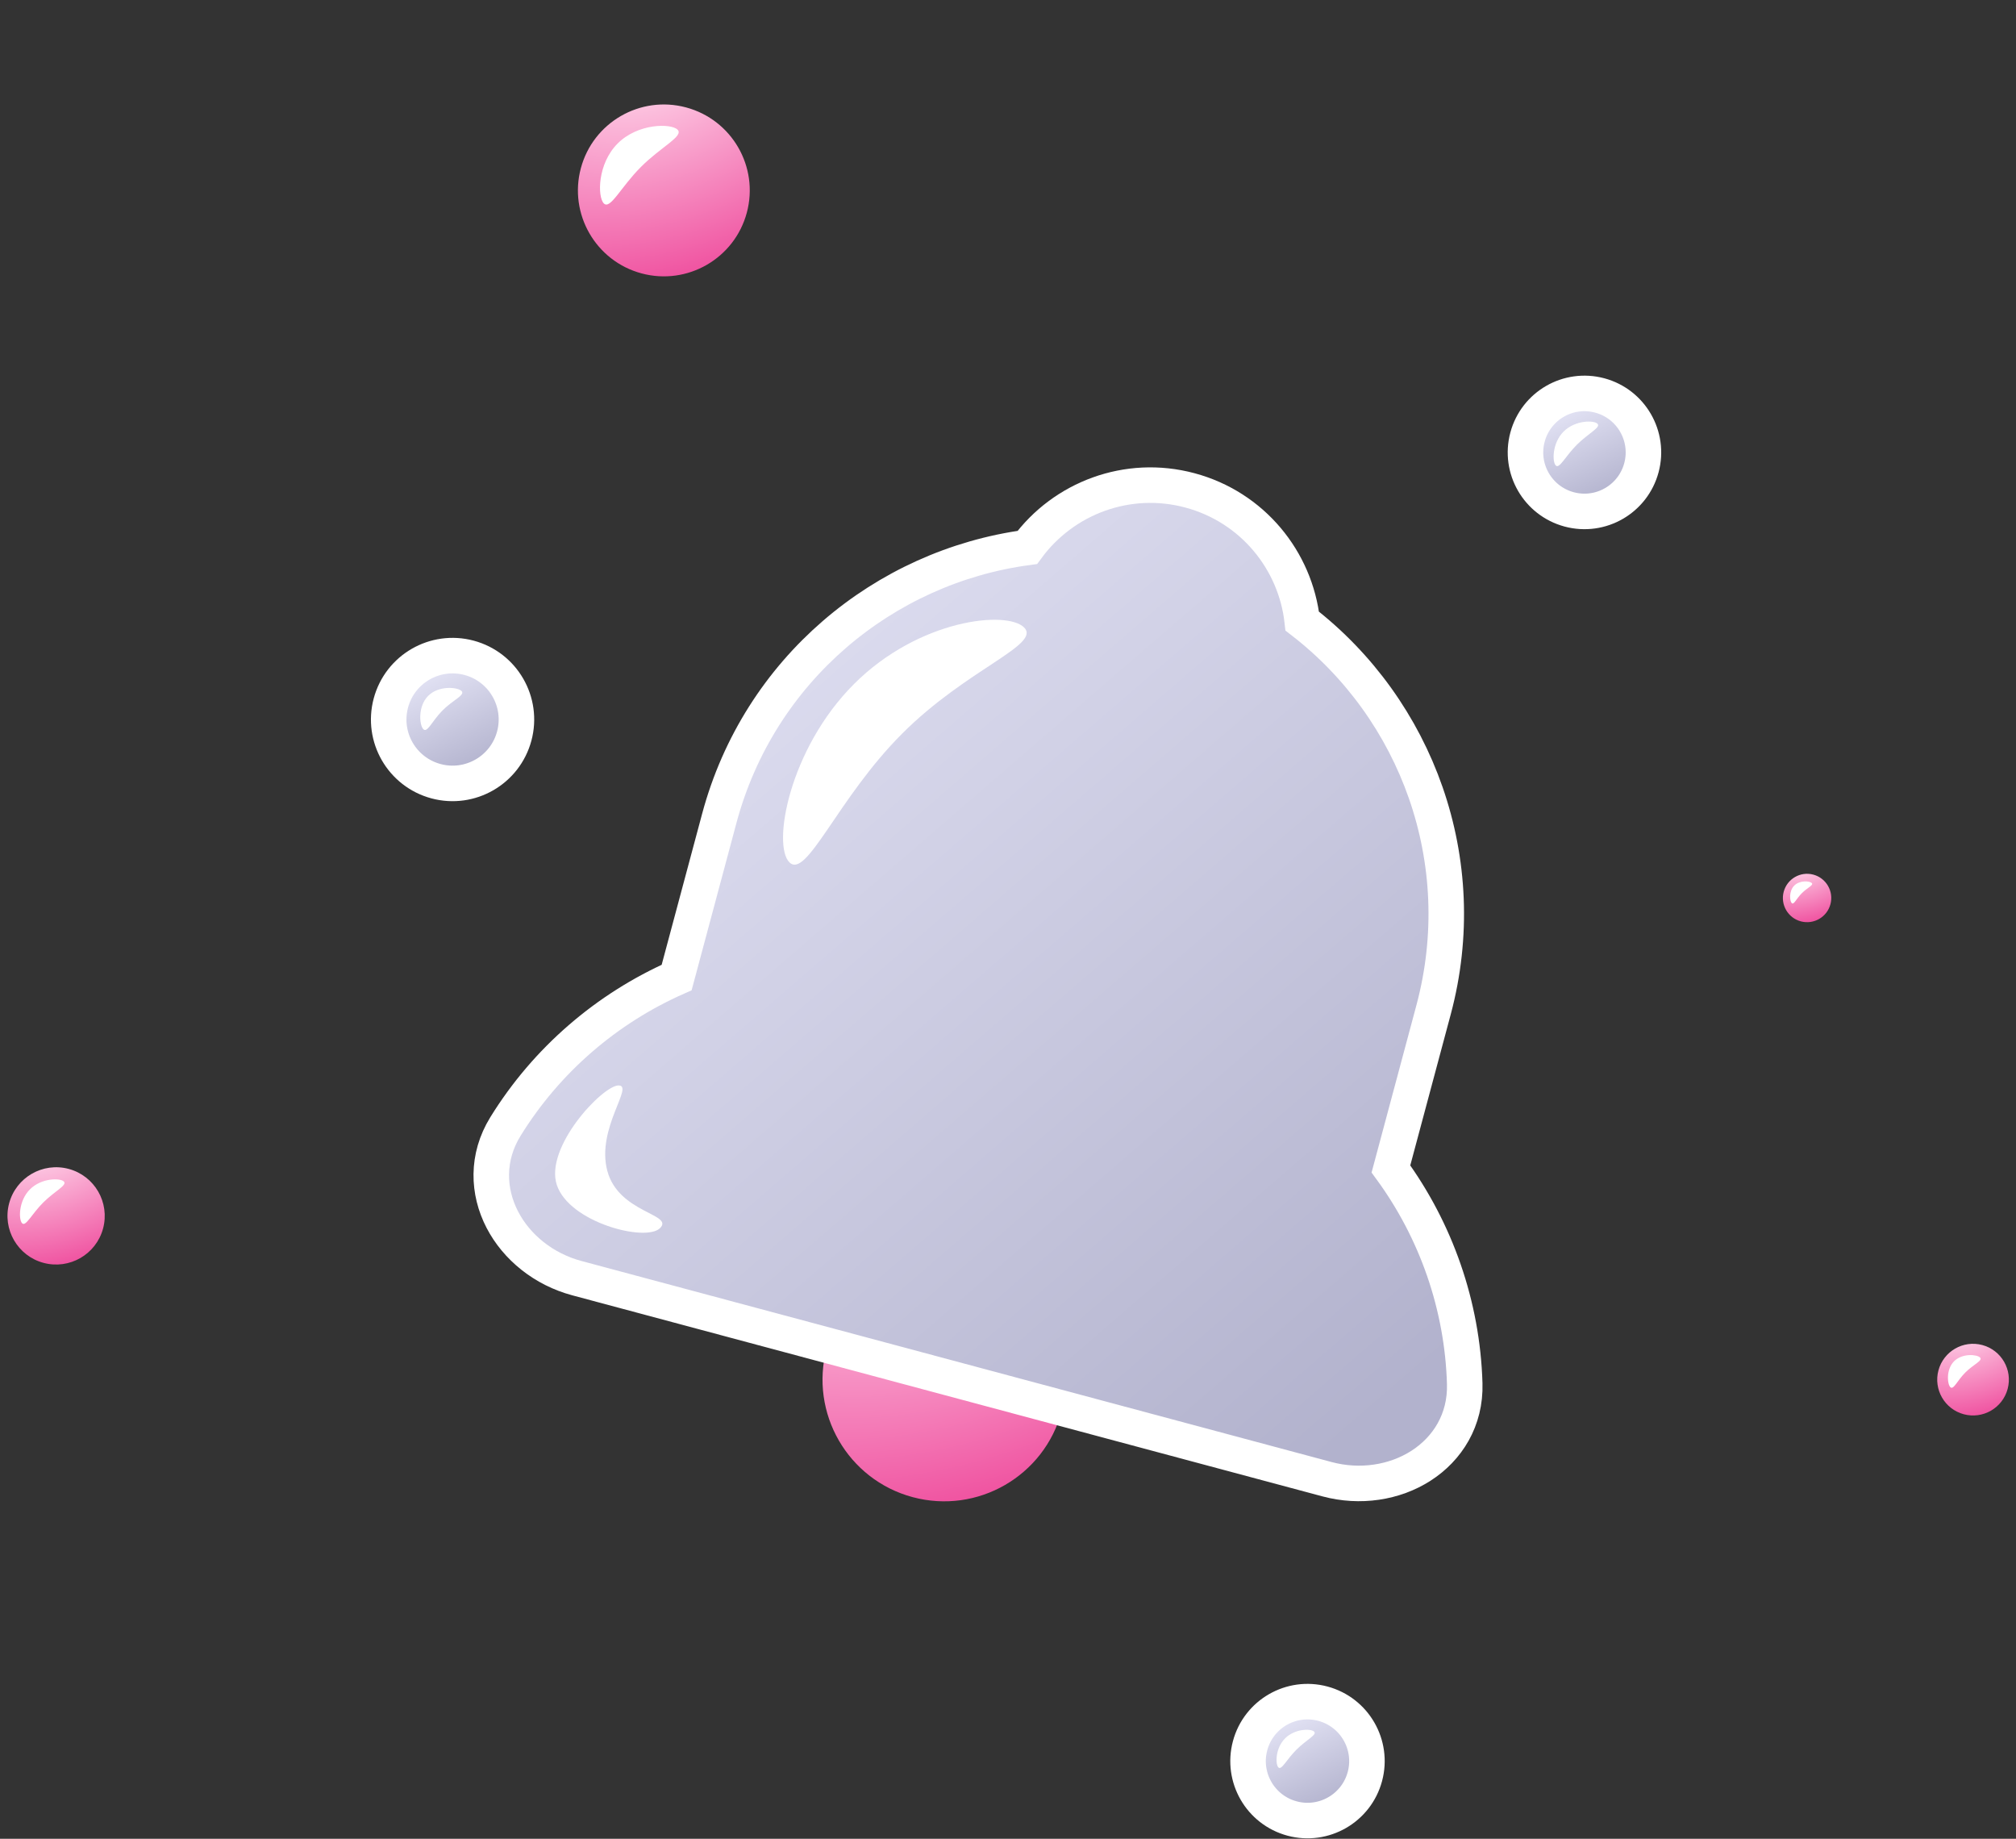
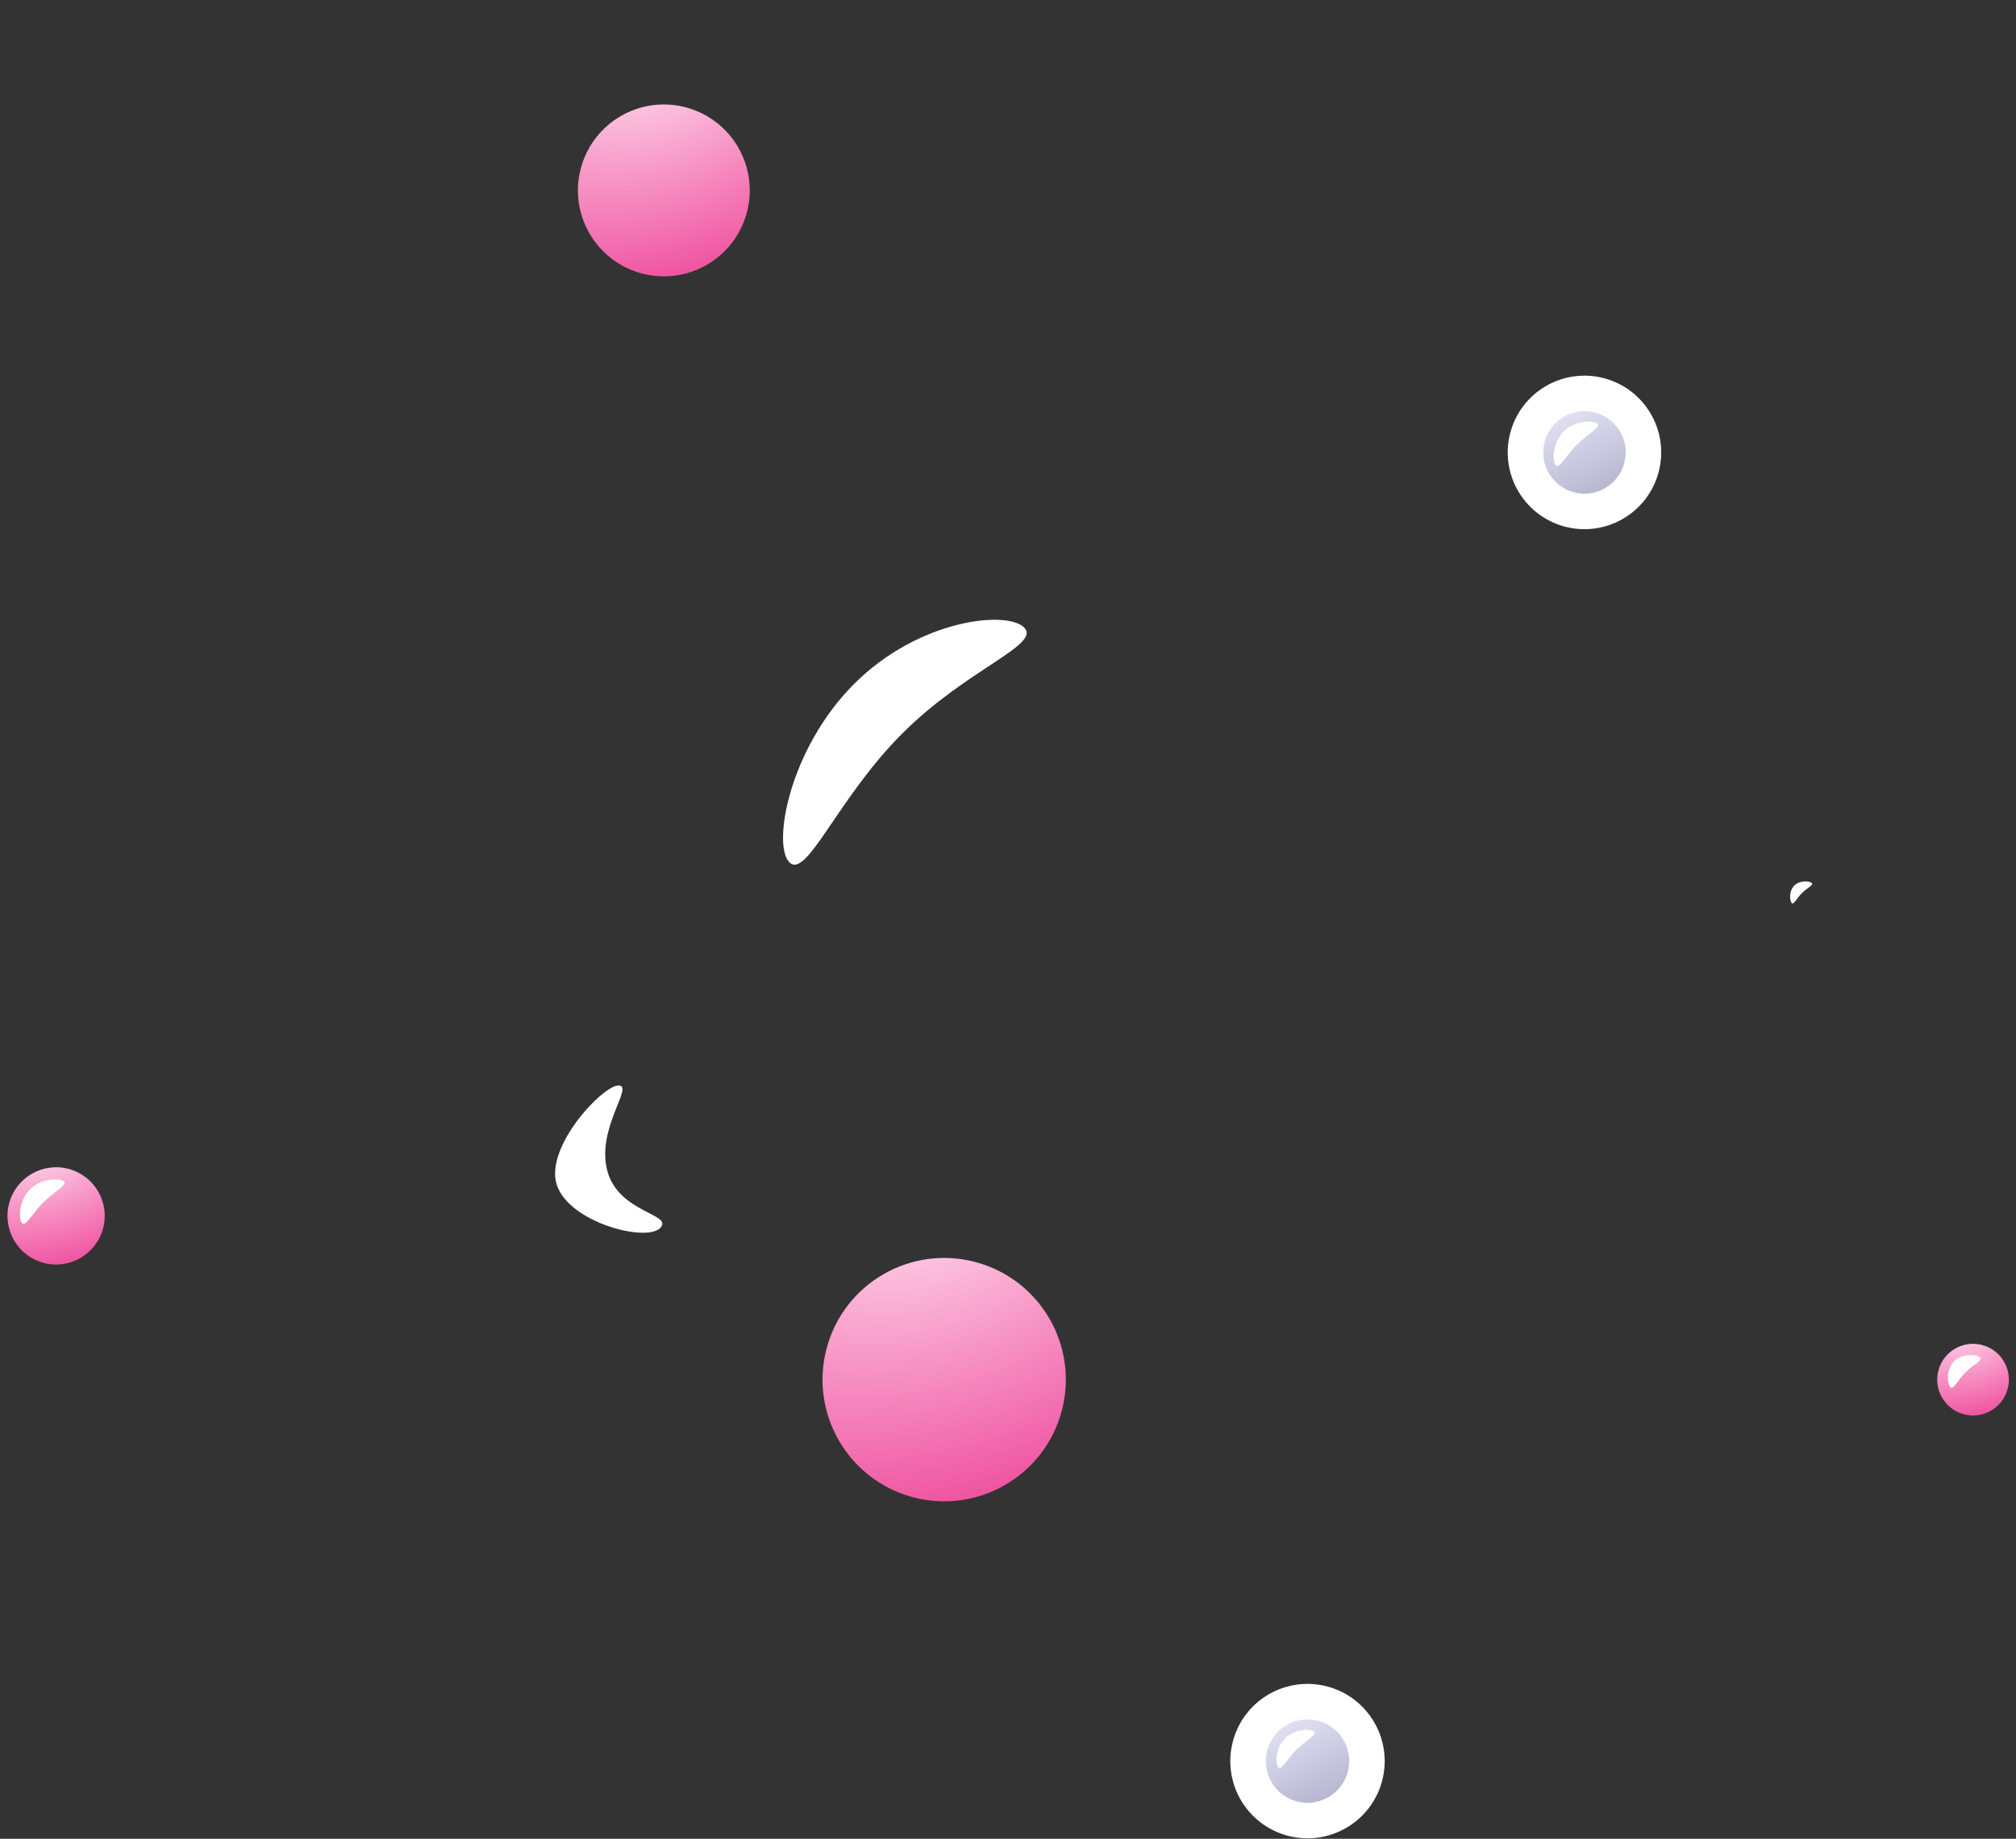
<svg xmlns="http://www.w3.org/2000/svg" width="227" height="207" viewBox="0 0 227 207" fill="none">
  <rect x="0" y="0" width="227" height="207" fill="#333333" stroke="none" />
  <circle cx="106.315" cy="155.311" r="13.697" transform="rotate(15 106.315 155.311)" fill="url(#paint0_radial_13962_277049)" />
-   <path d="M49.097 87.945C52.933 88.973 56.876 86.696 57.904 82.86C58.932 79.024 56.656 75.081 52.819 74.053C48.983 73.026 45.041 75.302 44.013 79.138C42.985 82.974 45.261 86.917 49.097 87.945Z" fill="url(#paint1_linear_13962_277049)" stroke="white" stroke-width="4" />
-   <path d="M51.97 77.79C52.42 78.24 51.029 78.774 49.841 79.962C48.654 81.149 48.12 82.54 47.67 82.091C47.22 81.641 47.025 79.521 48.213 78.333C49.4 77.145 51.52 77.341 51.97 77.79Z" fill="white" />
  <circle cx="74.748" cy="21.436" r="9.673" transform="rotate(15 74.748 21.436)" fill="url(#paint2_radial_13962_277049)" />
-   <path d="M76.294 14.598C77.021 15.325 74.47 16.491 72.177 18.784C69.885 21.076 68.718 23.627 67.992 22.901C67.265 22.174 67.254 18.446 69.547 16.153C71.839 13.861 75.568 13.872 76.294 14.598Z" fill="white" />
  <circle cx="6.318" cy="136.878" r="5.475" transform="rotate(15 6.318 136.878)" fill="url(#paint3_radial_13962_277049)" />
  <path d="M7.192 133.008C7.603 133.419 6.16 134.08 4.862 135.377C3.564 136.675 2.904 138.119 2.493 137.708C2.082 137.296 2.075 135.186 3.373 133.888C4.671 132.591 6.781 132.597 7.192 133.008Z" fill="white" />
-   <ellipse cx="2.723" cy="2.723" rx="2.723" ry="2.723" transform="matrix(0.966 0.259 -0.259 0.966 201.55 97.755)" fill="url(#paint4_radial_13962_277049)" />
  <path d="M204.005 99.406C204.241 99.642 203.511 99.923 202.888 100.546C202.265 101.169 201.985 101.899 201.749 101.663C201.513 101.427 201.41 100.314 202.033 99.691C202.656 99.068 203.769 99.17 204.005 99.406Z" fill="white" />
  <ellipse cx="4.033" cy="4.033" rx="4.033" ry="4.033" transform="matrix(0.966 0.259 -0.259 0.966 219.312 150.372)" fill="url(#paint5_radial_13962_277049)" />
  <path d="M222.95 152.818C223.299 153.168 222.218 153.583 221.295 154.506C220.373 155.428 219.958 156.509 219.608 156.16C219.259 155.81 219.107 154.163 220.03 153.24C220.953 152.317 222.6 152.469 222.95 152.818Z" fill="white" />
-   <path d="M161.419 113.677C165.901 96.949 159.53 79.875 146.631 69.922C145.873 63.089 141.031 57.092 133.985 55.204C126.94 53.316 119.748 56.089 115.675 61.627C99.527 63.797 85.473 75.398 80.991 92.126L76.19 110.042C68.329 113.518 61.547 119.313 56.913 126.816C54.766 130.294 54.922 134.141 56.562 137.304C58.181 140.426 61.236 142.892 64.956 143.888L149.425 166.522C153.145 167.519 157.022 166.911 159.986 165.016C162.987 163.097 165.047 159.844 164.926 155.758C164.665 146.943 161.689 138.533 156.618 131.593L161.419 113.677Z" fill="url(#paint6_linear_13962_277049)" stroke="white" stroke-width="4" />
  <circle cx="147.223" cy="198.255" r="6.692" transform="rotate(15 147.223 198.255)" fill="url(#paint7_linear_13962_277049)" stroke="white" stroke-width="4" />
  <path d="M147.973 194.938C148.326 195.291 147.089 195.857 145.976 196.969C144.864 198.081 144.298 199.318 143.946 198.966C143.594 198.613 143.588 196.805 144.7 195.693C145.812 194.58 147.621 194.586 147.973 194.938Z" fill="white" />
  <path d="M101.59 82.577C94.291 89.876 90.836 99.023 88.884 97.071C86.931 95.118 88.86 84.303 96.159 77.004C103.458 69.705 113.363 68.686 115.316 70.639C117.268 72.591 108.889 75.278 101.59 82.577Z" fill="white" />
  <path d="M68.384 131.811C69.663 136.584 75.925 136.65 74.321 138.254C72.717 139.858 64.088 137.622 62.696 133.387C61.304 129.151 67.832 122.211 69.643 122.194C71.455 122.176 67.105 127.038 68.384 131.811Z" fill="white" />
  <circle cx="178.409" cy="50.931" r="6.64" transform="rotate(15 178.409 50.931)" fill="url(#paint8_linear_13962_277049)" stroke="white" stroke-width="4" />
  <path d="M179.878 47.702C180.289 48.114 178.845 48.774 177.548 50.071C176.25 51.369 175.59 52.812 175.179 52.401C174.768 51.99 174.762 49.88 176.059 48.582C177.357 47.285 179.467 47.291 179.878 47.702Z" fill="white" />
  <defs>
    <radialGradient id="paint0_radial_13962_277049" cx="0" cy="0" r="1" gradientUnits="userSpaceOnUse" gradientTransform="translate(98.379 136.092) rotate(57.386) scale(38.258 57.172)">
      <stop stop-color="#FFDDEE" />
      <stop offset="1" stop-color="#EE4498" />
    </radialGradient>
    <linearGradient id="paint1_linear_13962_277049" x1="54.583" y1="86.367" x2="49.535" y2="75.6" gradientUnits="userSpaceOnUse">
      <stop stop-color="#B2B2CD" />
      <stop offset="1" stop-color="#E1E1F3" />
    </linearGradient>
    <radialGradient id="paint2_radial_13962_277049" cx="0" cy="0" r="1" gradientUnits="userSpaceOnUse" gradientTransform="translate(69.143 7.862) rotate(57.386) scale(27.019 40.376)">
      <stop stop-color="#FFDDEE" />
      <stop offset="1" stop-color="#EE4498" />
    </radialGradient>
    <radialGradient id="paint3_radial_13962_277049" cx="0" cy="0" r="1" gradientUnits="userSpaceOnUse" gradientTransform="translate(3.145 129.196) rotate(57.386) scale(15.293 22.853)">
      <stop stop-color="#FFDDEE" />
      <stop offset="1" stop-color="#EE4498" />
    </radialGradient>
    <radialGradient id="paint4_radial_13962_277049" cx="0" cy="0" r="1" gradientUnits="userSpaceOnUse" gradientTransform="translate(1.145 -1.098) rotate(57.387) scale(7.607 11.368)">
      <stop stop-color="#FFDDEE" />
      <stop offset="1" stop-color="#EE4498" />
    </radialGradient>
    <radialGradient id="paint5_radial_13962_277049" cx="0" cy="0" r="1" gradientUnits="userSpaceOnUse" gradientTransform="translate(1.696 -1.626) rotate(57.387) scale(11.265 16.834)">
      <stop stop-color="#FFDDEE" />
      <stop offset="1" stop-color="#EE4498" />
    </radialGradient>
    <linearGradient id="paint6_linear_13962_277049" x1="159.873" y1="155.14" x2="79.553" y2="62.246" gradientUnits="userSpaceOnUse">
      <stop stop-color="#B2B2CD" />
      <stop offset="1" stop-color="#E1E1F3" />
    </linearGradient>
    <linearGradient id="paint7_linear_13962_277049" x1="151.644" y1="202.094" x2="144.717" y2="193.873" gradientUnits="userSpaceOnUse">
      <stop stop-color="#B2B2CD" />
      <stop offset="1" stop-color="#E1E1F3" />
    </linearGradient>
    <linearGradient id="paint8_linear_13962_277049" x1="182.78" y1="54.728" x2="175.931" y2="46.598" gradientUnits="userSpaceOnUse">
      <stop stop-color="#B2B2CD" />
      <stop offset="1" stop-color="#E1E1F3" />
    </linearGradient>
  </defs>
</svg>